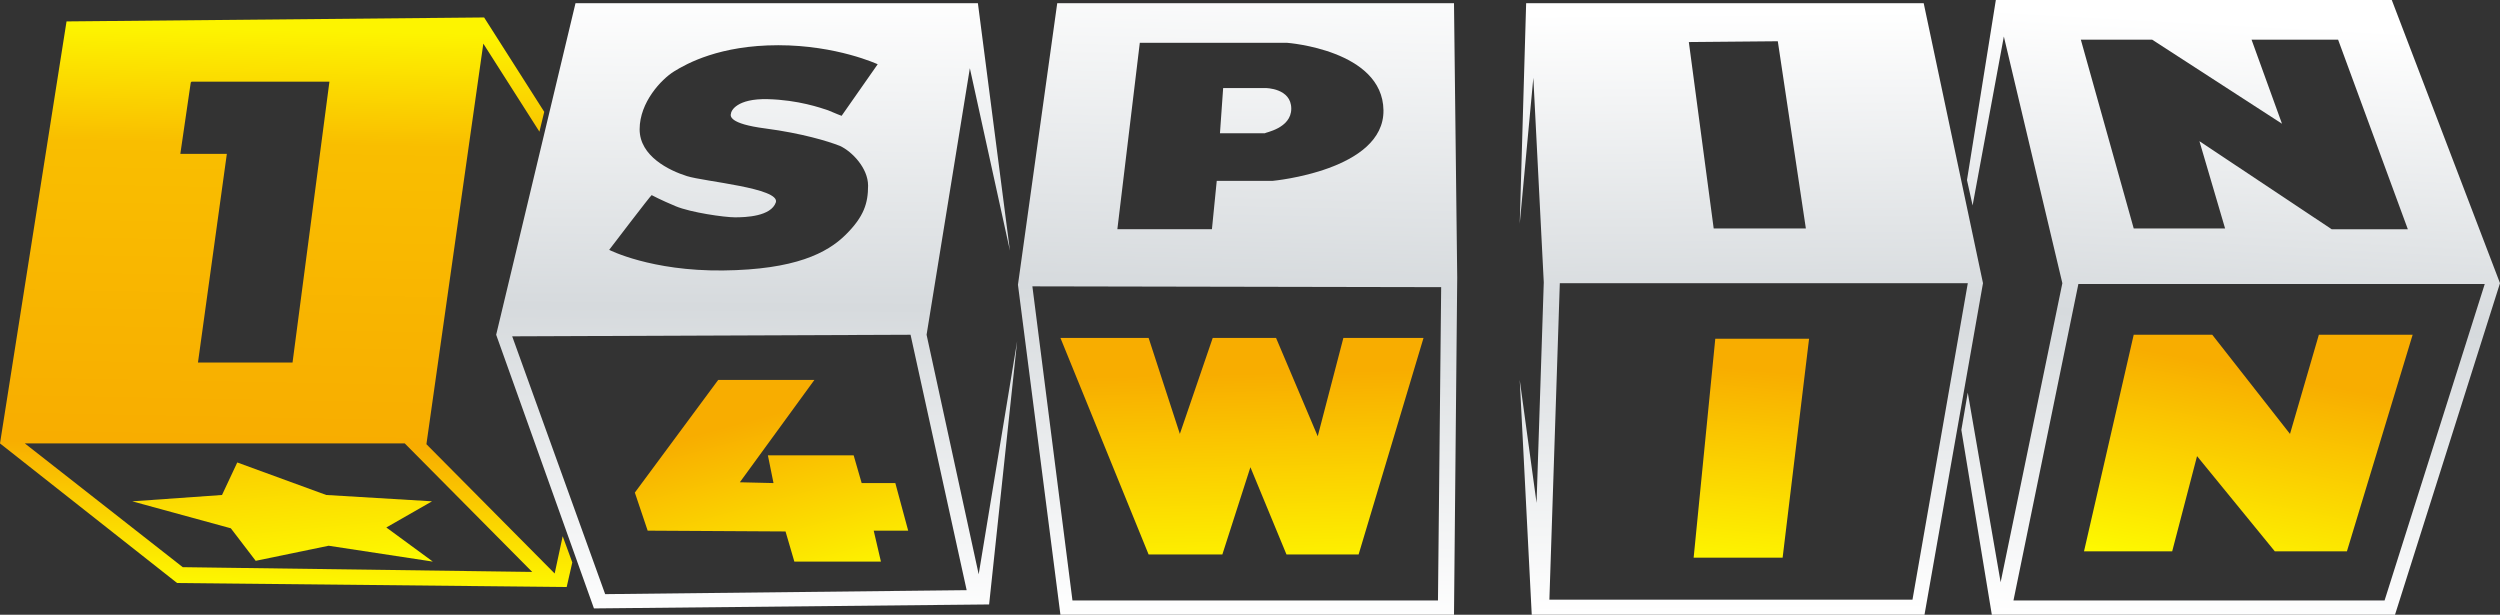
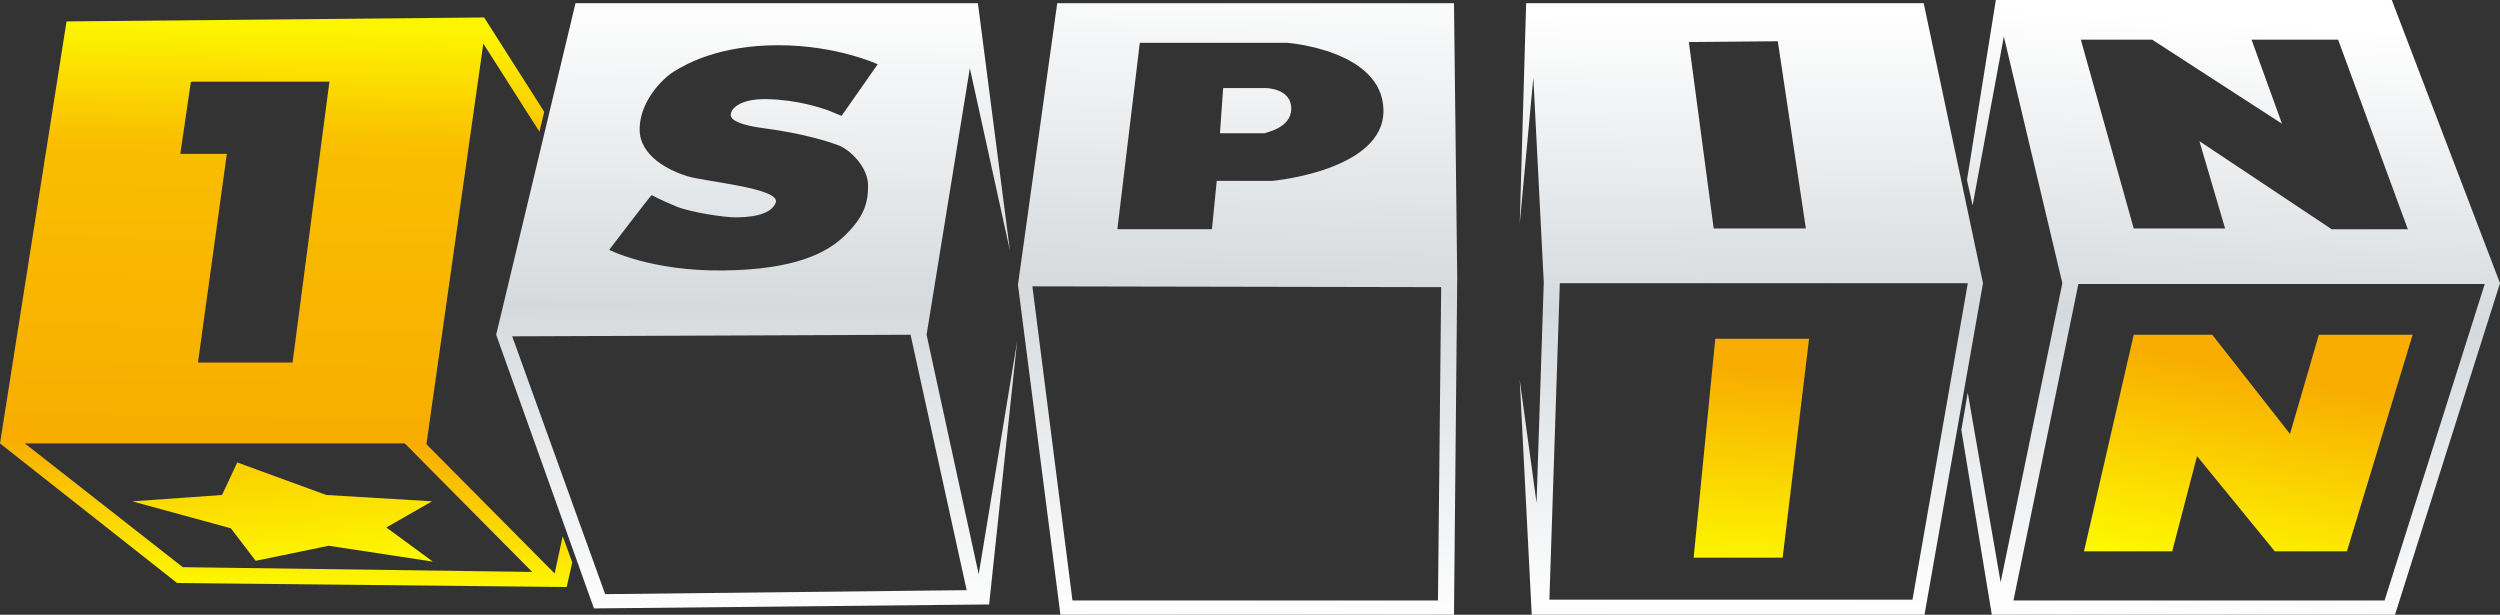
<svg xmlns="http://www.w3.org/2000/svg" version="1.1" id="Layer_1" x="0px" y="0px" viewBox="0 0 122 30" style="enable-background:new 0 0 122 30;" xml:space="preserve">
  <rect x="0" y="0" width="122" height="30" fill="#333333" stroke="none" />
  <style type="text/css">
	.st0{fill:url(#SVGID_1_);}
	.st1{fill:url(#SVGID_2_);}
	.st2{fill:url(#SVGID_3_);}
	.st3{fill:url(#SVGID_4_);}
	.st4{fill:url(#SVGID_5_);}
	.st5{fill:url(#SVGID_6_);}
	.st6{fill:url(#SVGID_7_);}
	.st7{fill:url(#SVGID_8_);}
	.st8{fill:url(#SVGID_9_);}
	.st9{fill:url(#SVGID_10_);}
	.st10{fill:url(#SVGID_11_);}
</style>
  <linearGradient id="SVGID_1_" gradientUnits="userSpaceOnUse" x1="107.938" y1="-812.352" x2="109.559" y2="-783.032" gradientTransform="matrix(1 0 0 -1 0 -781.937)">
    <stop offset="0" style="stop-color:#FFFFFF" />
    <stop offset="0.504" style="stop-color:#D6DADD" />
    <stop offset="1" style="stop-color:#FFFFFF" />
  </linearGradient>
  <path class="st0" d="M116.719,0H97.397l-1.408,8.787l0.274,1.239l1.525-8.245l2.855,12.039l-3.012,14.593l-1.604-9.252l-0.313,1.819  L97.201,30h19.675L122,13.819L116.719,0z M105.024,1.935l6.337,4.103l-1.486-4.103h4.224l3.403,9.252h-3.716l-6.454-4.297  l1.252,4.258h-4.459l-2.581-9.213C101.544,1.935,105.024,1.935,105.024,1.935z M116.367,29.303h-18.11l3.168-15.445h19.831  L116.367,29.303z" />
  <linearGradient id="SVGID_2_" gradientUnits="userSpaceOnUse" x1="108.343" y1="-810.608" x2="110.387" y2="-800.127" gradientTransform="matrix(1 0 0 -1 0 -781.937)">
    <stop offset="0" style="stop-color:#FEFE00" />
    <stop offset="1" style="stop-color:#F8AD00" />
  </linearGradient>
  <path class="st1" d="M113.16,16.336l-1.408,4.839l-3.794-4.839h-3.833l-2.425,10.568h4.303l1.213-4.645l3.794,4.645h3.52  l3.207-10.568C117.737,16.336,113.16,16.336,113.16,16.336z" />
  <linearGradient id="SVGID_3_" gradientUnits="userSpaceOnUse" x1="85.579" y1="-811.77" x2="85.339" y2="-782.517" gradientTransform="matrix(1 0 0 -1 0 -781.937)">
    <stop offset="0" style="stop-color:#FFFFFF" />
    <stop offset="0.504" style="stop-color:#D6DADD" />
    <stop offset="1" style="stop-color:#FFFFFF" />
  </linearGradient>
  <path class="st2" d="M93.876,0.155h-19.4l-0.313,10.761l0.664-7.123l0.509,9.987l-0.352,10.761l-0.821-6L74.749,30h19.166  l2.855-16.181L93.876,0.155z M86.757,2.013l1.369,9.136h-4.498l-1.213-9.097L86.757,2.013z M93.329,29.264H75.61l0.509-15.445h19.91  L93.329,29.264z" />
  <linearGradient id="SVGID_4_" gradientUnits="userSpaceOnUse" x1="84.833" y1="-810.52" x2="85.825" y2="-800.015" gradientTransform="matrix(1 0 0 -1 0 -781.937)">
    <stop offset="0" style="stop-color:#FEFE00" />
    <stop offset="1" style="stop-color:#F8AD00" />
  </linearGradient>
  <path class="st3" d="M82.65,27.213h4.342l1.291-10.684h-4.577L82.65,27.213z" />
  <linearGradient id="SVGID_5_" gradientUnits="userSpaceOnUse" x1="60.124" y1="-812.205" x2="60.861" y2="-780.197" gradientTransform="matrix(1 0 0 -1 0 -781.937)">
    <stop offset="0" style="stop-color:#FFFFFF" />
    <stop offset="0.504" style="stop-color:#D6DADD" />
    <stop offset="1" style="stop-color:#FFFFFF" />
  </linearGradient>
  <path class="st4" d="M51.593,0.155l-1.917,13.742L51.749,30h19.206l0.157-16.452L70.955,0.155H51.593z M55.622,2.09h7.197  c0,0,4.655,0.348,4.694,3.29c0.039,2.942-5.398,3.445-5.398,3.445h-2.738l-0.235,2.361h-4.615L55.622,2.09z M70.173,29.303H52.336  L50.38,13.974l19.949,0.039L70.173,29.303z" />
  <linearGradient id="SVGID_6_" gradientUnits="userSpaceOnUse" x1="61.183" y1="-812.478" x2="61.298" y2="-781.096" gradientTransform="matrix(1 0 0 -1 0 -781.937)">
    <stop offset="0" style="stop-color:#FFFFFF" />
    <stop offset="0.504" style="stop-color:#D6DADD" />
    <stop offset="1" style="stop-color:#FFFFFF" />
  </linearGradient>
  <path class="st5" d="M63.014,5.303c0-1.006-1.252-1.006-1.252-1.006H59.69l-0.156,2.206h2.19  C61.724,6.465,63.014,6.271,63.014,5.303z" />
  <linearGradient id="SVGID_7_" gradientUnits="userSpaceOnUse" x1="60.907" y1="-811.075" x2="60.649" y2="-800.169" gradientTransform="matrix(1 0 0 -1 0 -781.937)">
    <stop offset="0" style="stop-color:#FEFE00" />
    <stop offset="1" style="stop-color:#F8AD00" />
  </linearGradient>
-   <path class="st6" d="M56.052,27.058h3.599L61.02,22.8l1.76,4.258h3.52l3.168-10.568h-3.911l-1.252,4.8l-2.034-4.8h-3.09  l-1.604,4.684l-1.525-4.684h-4.264h-0.039L56.052,27.058z" />
  <linearGradient id="SVGID_8_" gradientUnits="userSpaceOnUse" x1="36.843" y1="-812.4" x2="37.023" y2="-781.673" gradientTransform="matrix(1 0 0 -1 0 -781.937)">
    <stop offset="0" style="stop-color:#FFFFFF" />
    <stop offset="0.504" style="stop-color:#D6DADD" />
    <stop offset="1" style="stop-color:#FFFFFF" />
  </linearGradient>
  <path class="st7" d="M45.217,16.336l2.112-13.007l1.956,8.903L47.721,0.155H28.085l-3.872,16.181l4.772,13.355l19.284-0.194  l1.369-12.852L47.76,28.026L45.217,16.336z M33.522,8.594c-0.86-0.271-2.308-0.968-2.308-2.284s1.056-2.439,1.682-2.826  s2.23-1.277,5.085-1.277c2.855,0,4.85,0.929,4.85,0.929l-1.76,2.516c0,0-0.313-0.116-0.665-0.271  c-0.352-0.116-1.447-0.503-2.934-0.542c-1.525-0.04-1.799,0.58-1.799,0.696c-0.039,0.116-0.117,0.503,1.682,0.735  c1.76,0.232,3.051,0.619,3.638,0.852c0.587,0.271,1.369,1.084,1.369,1.935c0,0.852-0.195,1.51-1.095,2.4  c-0.9,0.89-2.464,1.703-5.985,1.742c-3.52,0.039-5.554-1.006-5.554-1.006s2.034-2.671,2.073-2.671c0,0,0.43,0.232,1.173,0.542  c0.743,0.31,2.386,0.542,2.894,0.542c0.509,0,1.76-0.039,1.995-0.735C38.059,9.174,34.382,8.865,33.522,8.594z M29.532,28.994  l-4.537-12.581l19.44-0.077L47.173,28.8L29.532,28.994z" />
  <linearGradient id="SVGID_9_" gradientUnits="userSpaceOnUse" x1="39.014" y1="-811.968" x2="36.461" y2="-802.487" gradientTransform="matrix(1 0 0 -1 0 -781.937)">
    <stop offset="0" style="stop-color:#FEFE00" />
    <stop offset="1" style="stop-color:#F8AD00" />
  </linearGradient>
-   <path class="st8" d="M43.692,23.574h-1.643l-0.391-1.355h-4.185l0.274,1.355l-1.643-0.039l3.638-4.994h-4.694l-4.068,5.497  l0.626,1.858l6.728,0.039l0.43,1.471h4.225l-0.352-1.51h1.682L43.692,23.574z" />
  <linearGradient id="SVGID_10_" gradientUnits="userSpaceOnUse" x1="13.877" y1="-811.085" x2="14.401" y2="-783.421" gradientTransform="matrix(1 0 0 -1 0 -781.937)">
    <stop offset="0" style="stop-color:#FEFE00" />
    <stop offset="0.27" style="stop-color:#F8AD00" />
    <stop offset="0.799" style="stop-color:#F9BE00" />
    <stop offset="1" style="stop-color:#FDF400" />
  </linearGradient>
  <path class="st9" d="M27.459,26.168l-0.391,1.819l-6.259-6.31l2.777-19.548l2.738,4.297l0.235-0.968l-2.934-4.606L3.247,1.045  L0,21.639l8.644,6.813l19.01,0.194l0.274-1.2L27.459,26.168z M9.309,4.026l0.039-0.039h6.728L14.276,17.69H9.661l1.409-10.18H8.8  L9.309,4.026z M8.918,27.678l-7.706-6.039h18.541l6.219,6.271L8.918,27.678z" />
  <linearGradient id="SVGID_11_" gradientUnits="userSpaceOnUse" x1="14.157" y1="-810.506" x2="11.493" y2="-782.392" gradientTransform="matrix(1 0 0 -1 0 -781.937)">
    <stop offset="0" style="stop-color:#FEFE00" />
    <stop offset="0.376" style="stop-color:#F8AD00" />
    <stop offset="0.799" style="stop-color:#F9BE00" />
    <stop offset="1" style="stop-color:#FDF400" />
  </linearGradient>
  <path class="st10" d="M15.92,24.155l-4.342-1.587l-0.743,1.587l-4.381,0.31l4.811,1.316l1.213,1.587l3.559-0.736l5.085,0.774  l-2.269-1.665l2.23-1.277L15.92,24.155z" />
</svg>